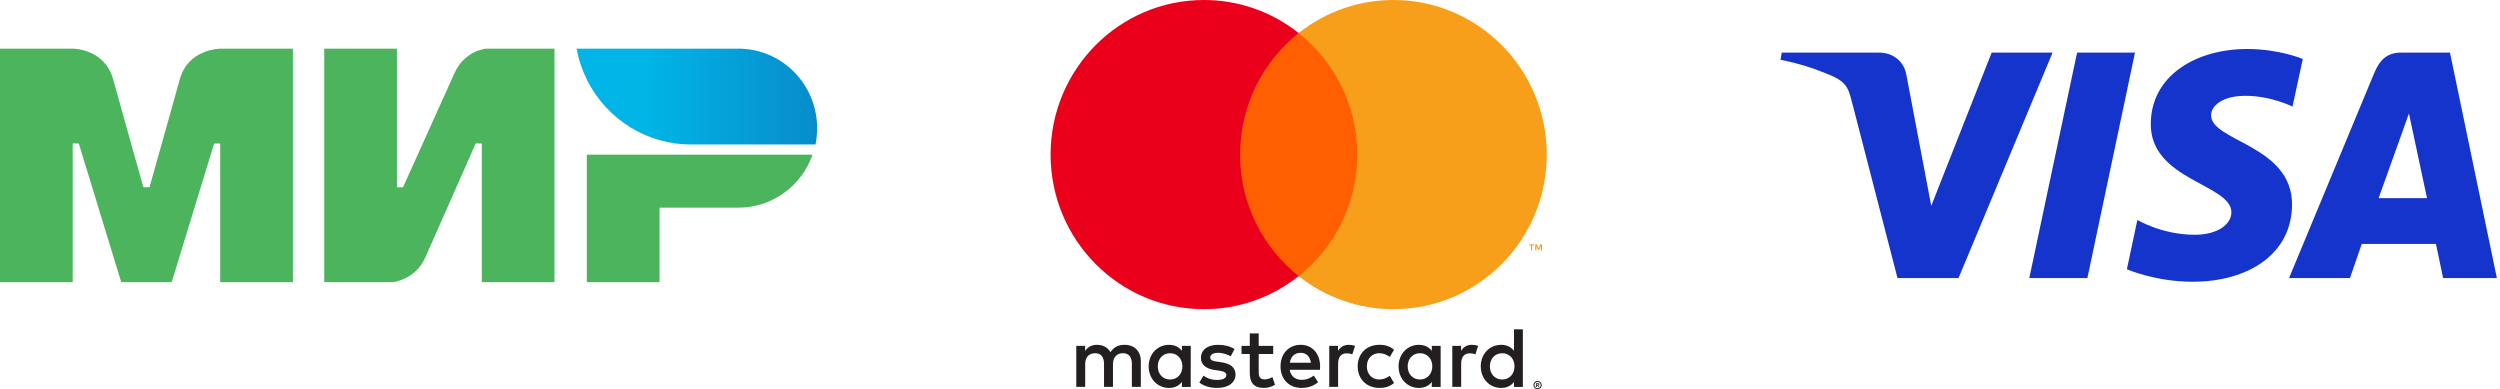
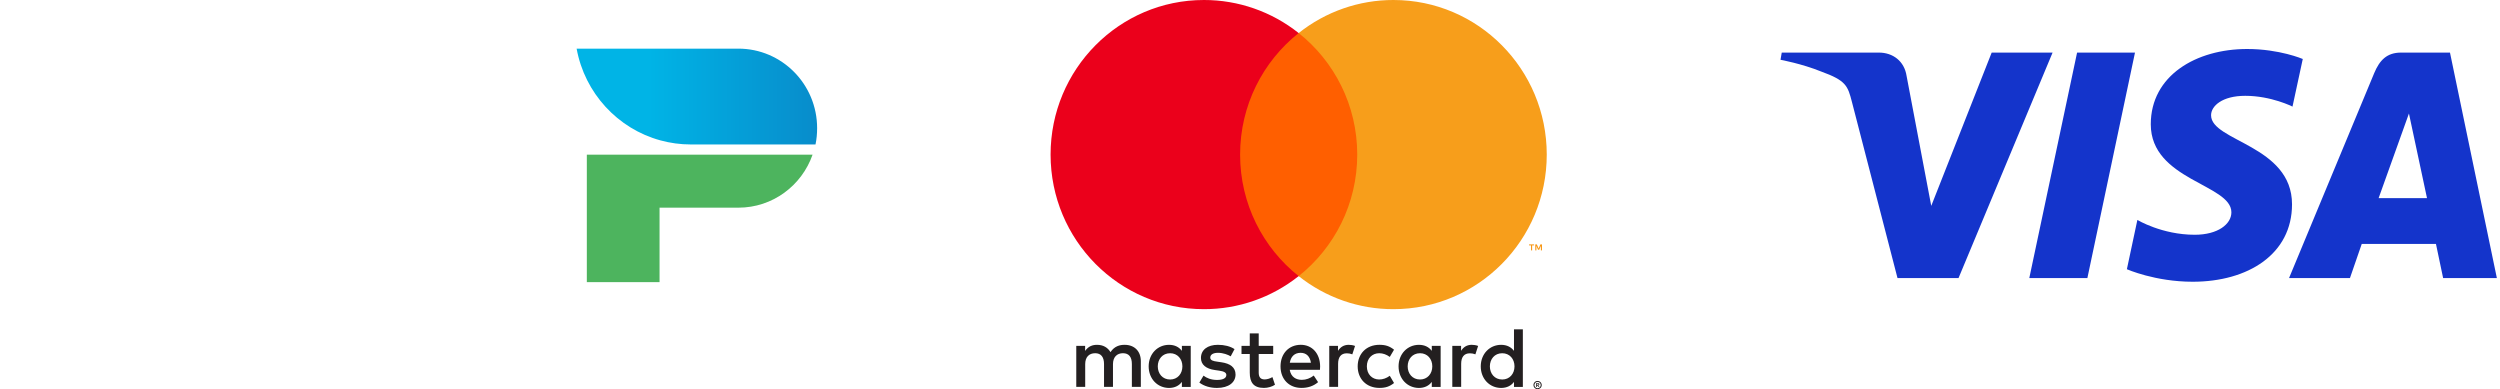
<svg xmlns="http://www.w3.org/2000/svg" width="257" height="40" viewBox="0 0 257 40" fill="none">
-   <path fill-rule="evenodd" clip-rule="evenodd" d="M22.635 5V5.01C22.625 5.01 19.354 5 18.482 8.155C17.683 11.047 15.429 19.033 15.367 19.253H14.744C14.744 19.253 12.439 11.089 11.629 8.144C10.757 4.99 7.476 5 7.476 5H0V29H7.476V14.747H7.787H8.099L12.46 29H17.651L22.012 14.757H22.635V29H30.111V5H22.635Z" fill="#4DB45E" />
-   <path fill-rule="evenodd" clip-rule="evenodd" d="M49.943 5C49.943 5 47.752 5.199 46.724 7.515L41.429 19.253H40.806V5H33.33V29H40.391C40.391 29 42.685 28.79 43.713 26.485L48.905 14.747H49.528V29H57.004V5H49.943Z" fill="#4DB45E" />
  <path fill-rule="evenodd" clip-rule="evenodd" d="M60.326 15.899V29H67.802V21.349H75.901C79.431 21.349 82.422 19.075 83.533 15.899H60.326Z" fill="#4DB45E" />
  <path fill-rule="evenodd" clip-rule="evenodd" d="M75.901 5H59.277C60.108 9.569 63.503 13.238 67.895 14.432C68.892 14.705 69.941 14.851 71.021 14.851H83.834C83.948 14.307 84 13.751 84 13.175C84 8.658 80.376 5 75.901 5Z" fill="url(#paint0_linear_8593_62639)" />
  <g clip-path="url(#clip0_8593_62639)">
    <path d="M157.995 39.457V39.56H158.09C158.108 39.56 158.125 39.556 158.141 39.547C158.147 39.543 158.152 39.537 158.156 39.53C158.159 39.523 158.16 39.515 158.16 39.508C158.16 39.5 158.159 39.493 158.156 39.486C158.152 39.479 158.147 39.474 158.141 39.469C158.126 39.46 158.108 39.456 158.09 39.456H157.995V39.457ZM158.091 39.385C158.132 39.382 158.172 39.394 158.205 39.418C158.219 39.429 158.229 39.443 158.236 39.459C158.243 39.474 158.246 39.492 158.245 39.509C158.246 39.524 158.243 39.539 158.238 39.553C158.232 39.566 158.224 39.579 158.213 39.589C158.188 39.611 158.156 39.625 158.122 39.627L158.249 39.774H158.151L158.034 39.628H157.996V39.774H157.914V39.385H158.092L158.091 39.385ZM158.066 39.908C158.109 39.908 158.151 39.9 158.191 39.882C158.229 39.866 158.263 39.842 158.293 39.813C158.322 39.783 158.346 39.748 158.362 39.71C158.395 39.628 158.395 39.537 158.362 39.455C158.345 39.417 158.322 39.382 158.293 39.352C158.263 39.323 158.229 39.299 158.191 39.283C158.151 39.266 158.108 39.258 158.066 39.259C158.022 39.258 157.979 39.267 157.938 39.283C157.899 39.299 157.864 39.323 157.834 39.352C157.789 39.399 157.758 39.458 157.746 39.522C157.734 39.586 157.741 39.652 157.766 39.712C157.781 39.751 157.804 39.786 157.834 39.815C157.864 39.845 157.899 39.869 157.938 39.885C157.978 39.902 158.022 39.911 158.066 39.911M158.066 39.165C158.178 39.165 158.285 39.209 158.365 39.288C158.404 39.327 158.434 39.372 158.455 39.422C158.477 39.473 158.488 39.529 158.488 39.584C158.488 39.64 158.477 39.696 158.455 39.747C158.434 39.797 158.403 39.842 158.365 39.88C158.326 39.918 158.281 39.949 158.231 39.971C158.179 39.993 158.122 40.004 158.066 40.004C158.008 40.004 157.951 39.993 157.898 39.971C157.848 39.949 157.802 39.919 157.763 39.88C157.725 39.841 157.695 39.794 157.674 39.743C157.652 39.691 157.641 39.636 157.641 39.58C157.641 39.524 157.652 39.469 157.674 39.417C157.695 39.367 157.726 39.322 157.764 39.284C157.803 39.245 157.849 39.215 157.9 39.194C157.952 39.172 158.009 39.16 158.067 39.161M119.02 37.663C119.02 36.921 119.502 36.312 120.29 36.312C121.042 36.312 121.55 36.895 121.55 37.663C121.55 38.431 121.042 39.014 120.29 39.014C119.502 39.014 119.02 38.405 119.02 37.663ZM122.408 37.663V35.553H121.498V36.067C121.21 35.687 120.772 35.448 120.176 35.448C119.003 35.448 118.083 36.376 118.083 37.664C118.083 38.952 119.003 39.88 120.176 39.88C120.772 39.88 121.21 39.641 121.498 39.261V39.774H122.407V37.663H122.408ZM153.159 37.663C153.159 36.921 153.641 36.312 154.429 36.312C155.183 36.312 155.69 36.895 155.69 37.663C155.69 38.431 155.183 39.014 154.429 39.014C153.642 39.014 153.159 38.405 153.159 37.663ZM156.549 37.663V33.858H155.638V36.067C155.349 35.687 154.911 35.448 154.316 35.448C153.143 35.448 152.222 36.376 152.222 37.664C152.222 38.952 153.142 39.88 154.316 39.88C154.911 39.88 155.349 39.641 155.638 39.261V39.774H156.549V37.663ZM133.704 36.269C134.29 36.269 134.667 36.639 134.763 37.292H132.592C132.689 36.683 133.056 36.269 133.704 36.269M133.722 35.446C132.496 35.446 131.638 36.346 131.638 37.662C131.638 39.003 132.53 39.877 133.783 39.877C134.414 39.877 134.991 39.719 135.499 39.286L135.053 38.606C134.702 38.889 134.255 39.048 133.835 39.048C133.249 39.048 132.715 38.774 132.583 38.014H135.691C135.7 37.9 135.709 37.785 135.709 37.661C135.7 36.346 134.893 35.446 133.722 35.446M144.71 37.661C144.71 36.92 145.192 36.311 145.979 36.311C146.732 36.311 147.24 36.894 147.24 37.661C147.24 38.429 146.732 39.012 145.979 39.012C145.192 39.012 144.709 38.403 144.709 37.661M148.098 37.661V35.553H147.188V36.067C146.899 35.687 146.462 35.448 145.866 35.448C144.693 35.448 143.773 36.376 143.773 37.664C143.773 38.952 144.693 39.88 145.866 39.88C146.462 39.88 146.899 39.641 147.188 39.261V39.774H148.098V37.663L148.098 37.661ZM139.57 37.661C139.57 38.941 140.454 39.877 141.803 39.877C142.433 39.877 142.853 39.736 143.307 39.374L142.87 38.632C142.529 38.88 142.17 39.012 141.774 39.012C141.047 39.003 140.513 38.474 140.513 37.661C140.513 36.849 141.047 36.32 141.774 36.311C142.169 36.311 142.528 36.443 142.87 36.691L143.307 35.949C142.852 35.587 142.432 35.446 141.803 35.446C140.454 35.446 139.57 36.381 139.57 37.661ZM151.303 35.446C150.778 35.446 150.436 35.693 150.199 36.064V35.553H149.297V39.772H150.208V37.407C150.208 36.708 150.506 36.32 151.101 36.32C151.296 36.318 151.489 36.354 151.67 36.426L151.951 35.562C151.749 35.482 151.487 35.447 151.302 35.447M126.908 35.888C126.47 35.597 125.867 35.447 125.201 35.447C124.141 35.447 123.458 35.959 123.458 36.797C123.458 37.485 123.966 37.91 124.902 38.042L125.332 38.104C125.831 38.174 126.067 38.307 126.067 38.545C126.067 38.871 125.735 39.057 125.113 39.057C124.483 39.057 124.028 38.854 123.721 38.616L123.293 39.331C123.792 39.702 124.423 39.879 125.105 39.879C126.314 39.879 127.014 39.305 127.014 38.502C127.014 37.76 126.463 37.372 125.552 37.24L125.123 37.177C124.729 37.126 124.414 37.046 124.414 36.763C124.414 36.455 124.711 36.269 125.211 36.269C125.745 36.269 126.262 36.472 126.515 36.631L126.909 35.889L126.908 35.888ZM138.651 35.447C138.126 35.447 137.784 35.695 137.548 36.066V35.553H136.647V39.772H137.557V37.407C137.557 36.708 137.854 36.32 138.449 36.32C138.644 36.318 138.837 36.354 139.018 36.426L139.299 35.562C139.097 35.482 138.835 35.447 138.65 35.447M130.885 35.553H129.396V34.273H128.476V35.553H127.627V36.391H128.476V38.316C128.476 39.295 128.853 39.878 129.93 39.878C130.325 39.878 130.78 39.754 131.068 39.551L130.806 38.766C130.534 38.925 130.236 39.004 130 39.004C129.545 39.004 129.396 38.722 129.396 38.298V36.392H130.885V35.553ZM117.278 39.773V37.125C117.278 36.128 116.648 35.457 115.631 35.448C115.097 35.439 114.546 35.606 114.16 36.198C113.872 35.73 113.417 35.448 112.777 35.448C112.33 35.448 111.893 35.58 111.551 36.074V35.553H110.641V39.772H111.559V37.432C111.559 36.7 111.962 36.311 112.584 36.311C113.188 36.311 113.494 36.708 113.494 37.423V39.771H114.414V37.432C114.414 36.699 114.834 36.31 115.438 36.31C116.059 36.31 116.356 36.707 116.356 37.422V39.77L117.278 39.773Z" fill="#231F20" />
    <path d="M158.514 25.738V25.122H158.354L158.17 25.545L157.987 25.122H157.827V25.738H157.94V25.274L158.112 25.675H158.23L158.402 25.273V25.738H158.514H158.514ZM157.503 25.738V25.227H157.707V25.123H157.186V25.227H157.39V25.738H157.502H157.503Z" fill="#F79410" />
    <path d="M140.4 28.384H126.608V3.397H140.4L140.4 28.384Z" fill="#FF5F00" />
    <path d="M127.482 15.891C127.482 10.823 129.836 6.307 133.502 3.398C130.727 1.192 127.295 -0.005 123.761 1.7284e-05C115.056 1.7284e-05 108 7.115 108 15.891C108 24.668 115.056 31.782 123.761 31.782C127.295 31.788 130.727 30.591 133.502 28.385C129.837 25.476 127.482 20.96 127.482 15.891Z" fill="#EB001B" />
    <path d="M159.006 15.891C159.006 24.668 151.95 31.782 143.245 31.782C139.711 31.788 136.278 30.591 133.503 28.385C137.17 25.475 139.524 20.96 139.524 15.891C139.524 10.822 137.17 6.307 133.503 3.398C136.278 1.192 139.711 -0.005 143.245 1.66811e-05C151.95 1.66811e-05 159.006 7.115 159.006 15.891" fill="#F79E1B" />
  </g>
  <g clip-path="url(#clip1_8593_62639)">
    <path d="M231.002 5.037C225.773 5.037 221.1 7.755 221.1 12.776C221.1 18.534 229.387 18.932 229.387 21.825C229.387 23.043 227.995 24.133 225.618 24.133C222.244 24.133 219.722 22.609 219.722 22.609L218.643 27.676C218.643 27.676 221.548 28.963 225.405 28.963C231.122 28.963 235.62 26.112 235.62 21.005C235.62 14.921 227.298 14.535 227.298 11.85C227.298 10.896 228.441 9.85 230.812 9.85C233.487 9.85 235.669 10.958 235.669 10.958L236.725 6.064C236.725 6.064 234.35 5.037 231.002 5.037ZM183.163 5.406L183.037 6.145C183.037 6.145 185.237 6.549 187.218 7.354C189.769 8.278 189.951 8.815 190.38 10.485L195.062 28.582H201.338L211.006 5.406H204.745L198.532 21.164L195.997 7.807C195.765 6.278 194.587 5.406 193.145 5.406H183.163ZM213.524 5.406L208.612 28.582H214.583L219.477 5.406H213.524ZM246.825 5.406C245.385 5.406 244.622 6.179 244.063 7.53L235.315 28.582H241.576L242.788 25.074H250.416L251.153 28.582H256.677L251.858 5.406H246.825ZM247.639 11.668L249.495 20.365H244.523L247.639 11.668Z" fill="#1434CB" />
  </g>
  <defs>
    <linearGradient id="paint0_linear_8593_62639" x1="59.279" y1="9.926" x2="84" y2="9.926" gradientUnits="userSpaceOnUse">
      <stop offset="0.3" stop-color="#00B4E6" />
      <stop offset="1" stop-color="#088CCB" />
    </linearGradient>
    <clipPath id="clip0_8593_62639">
      <rect width="51" height="40" fill="white" transform="translate(108)" />
    </clipPath>
    <clipPath id="clip1_8593_62639">
      <rect width="73.714" height="24" fill="white" transform="translate(183 5)" />
    </clipPath>
  </defs>
</svg>